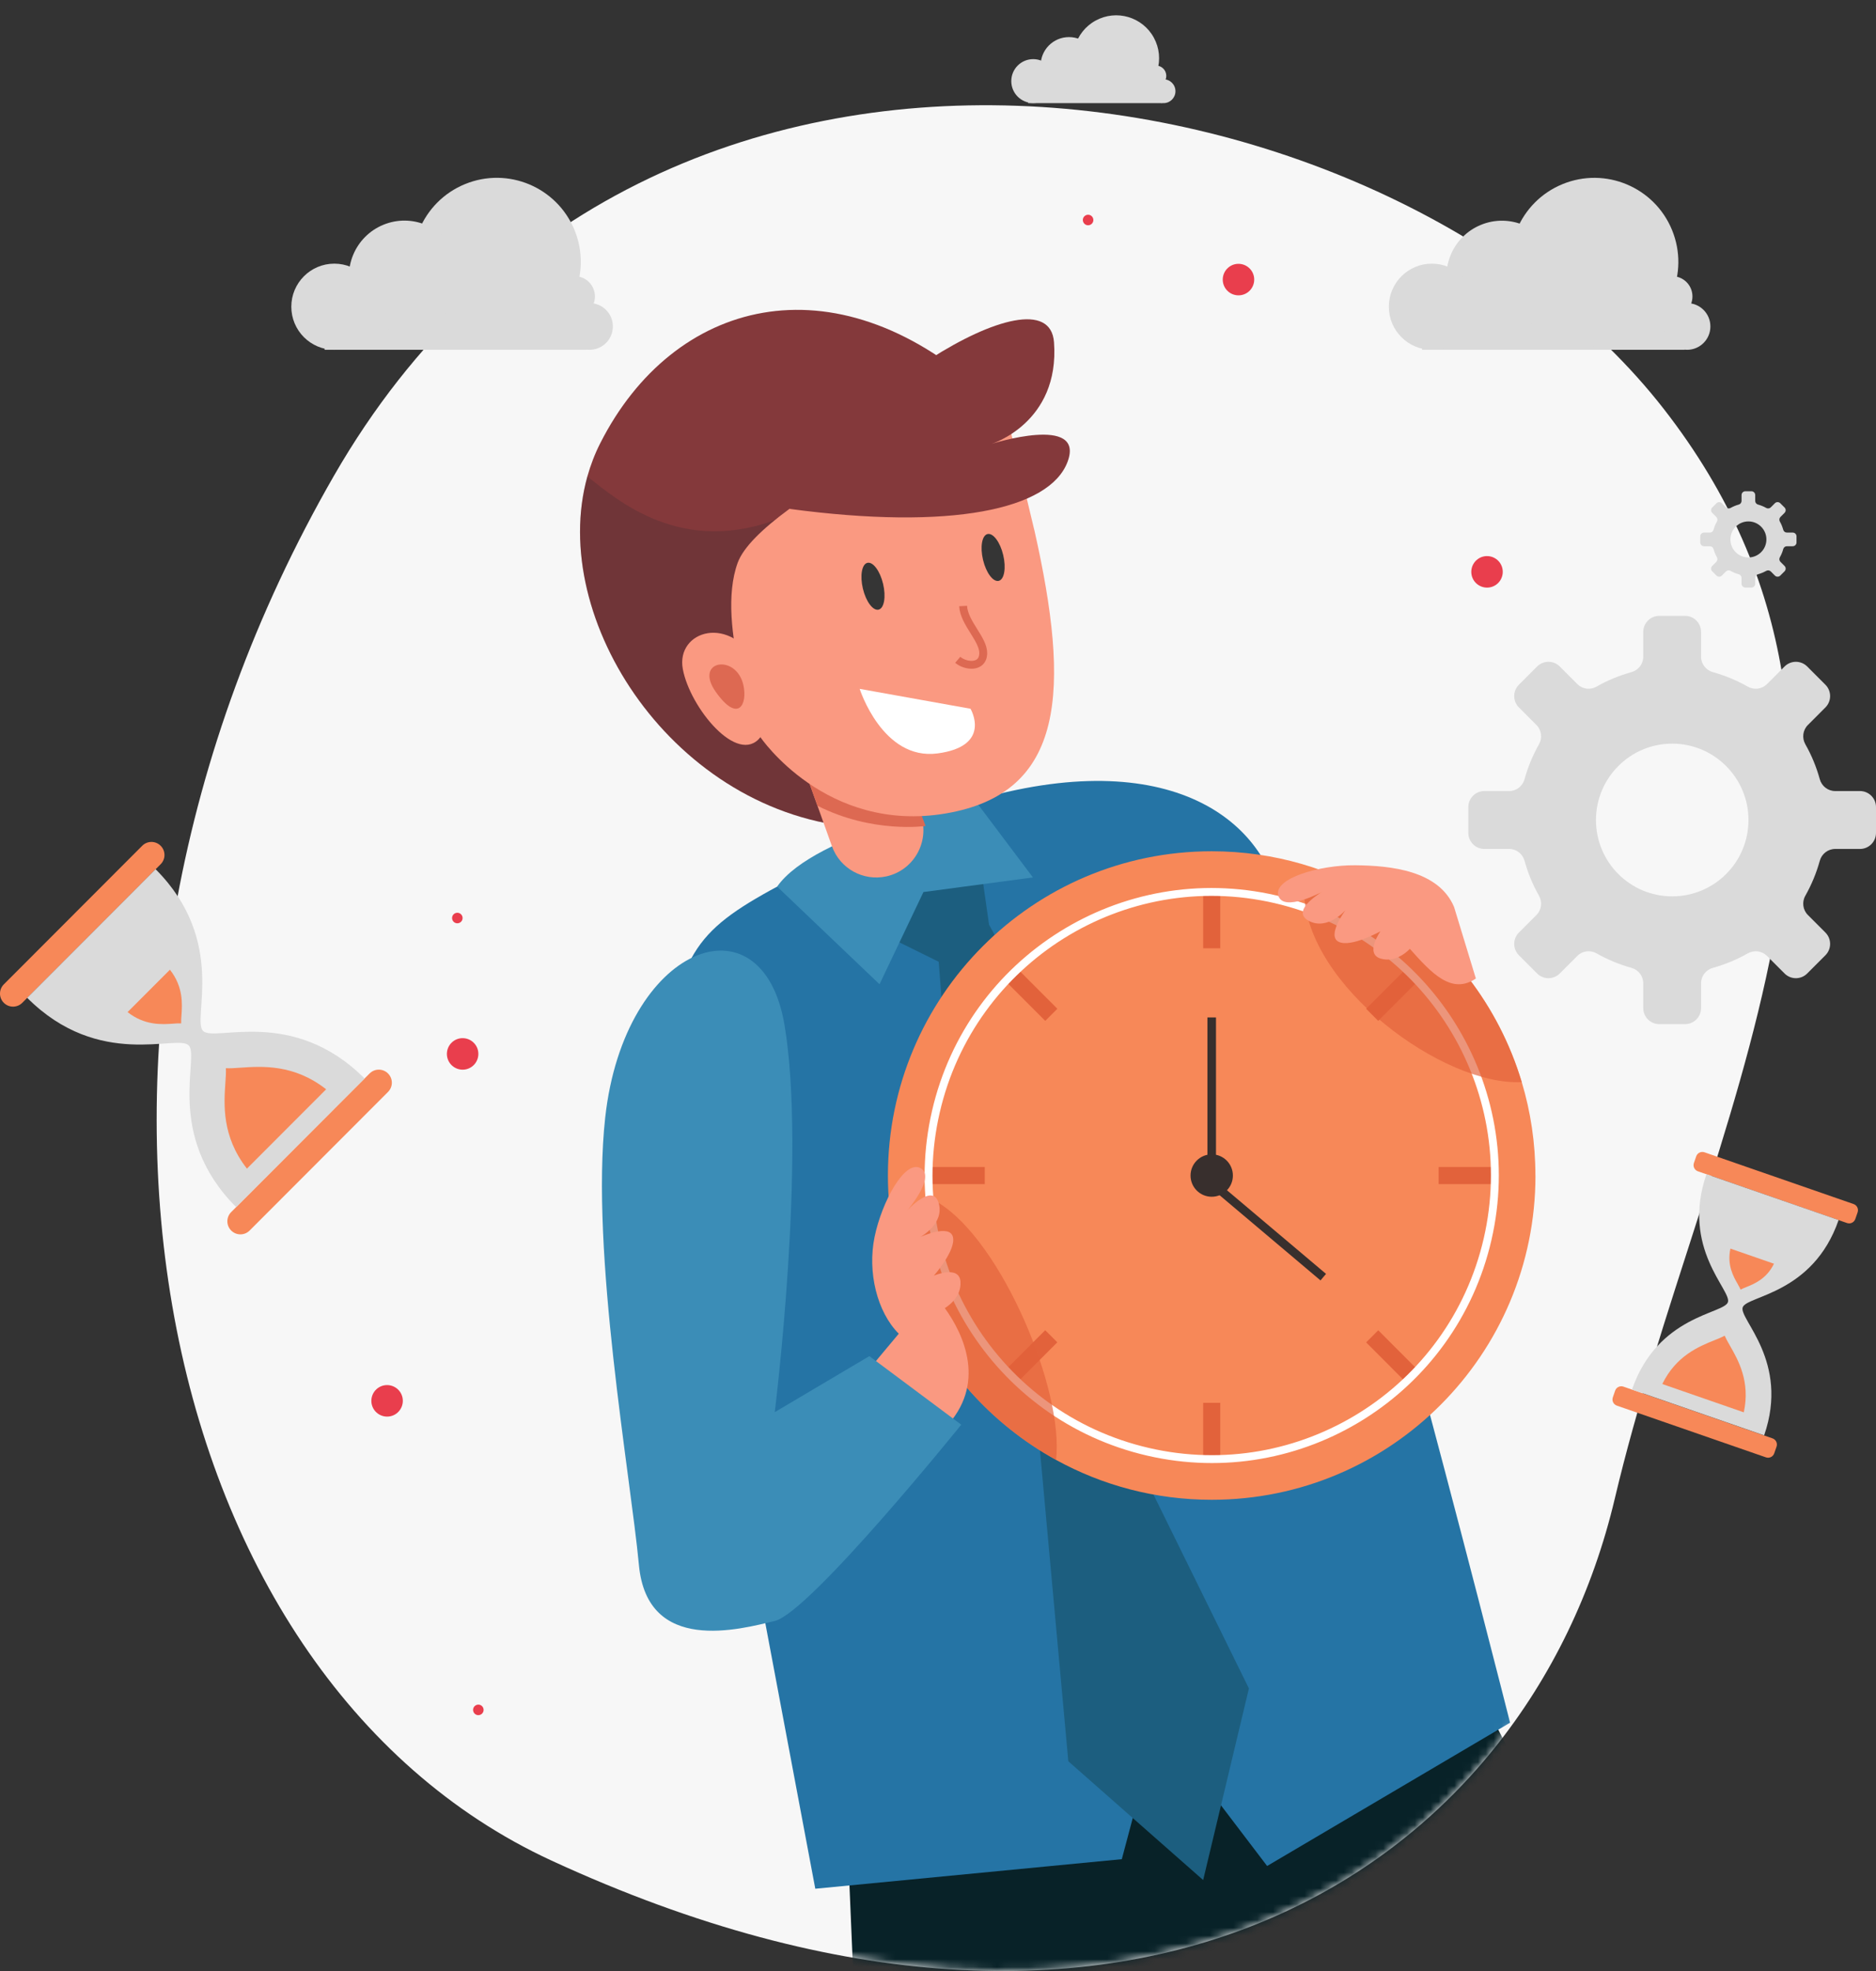
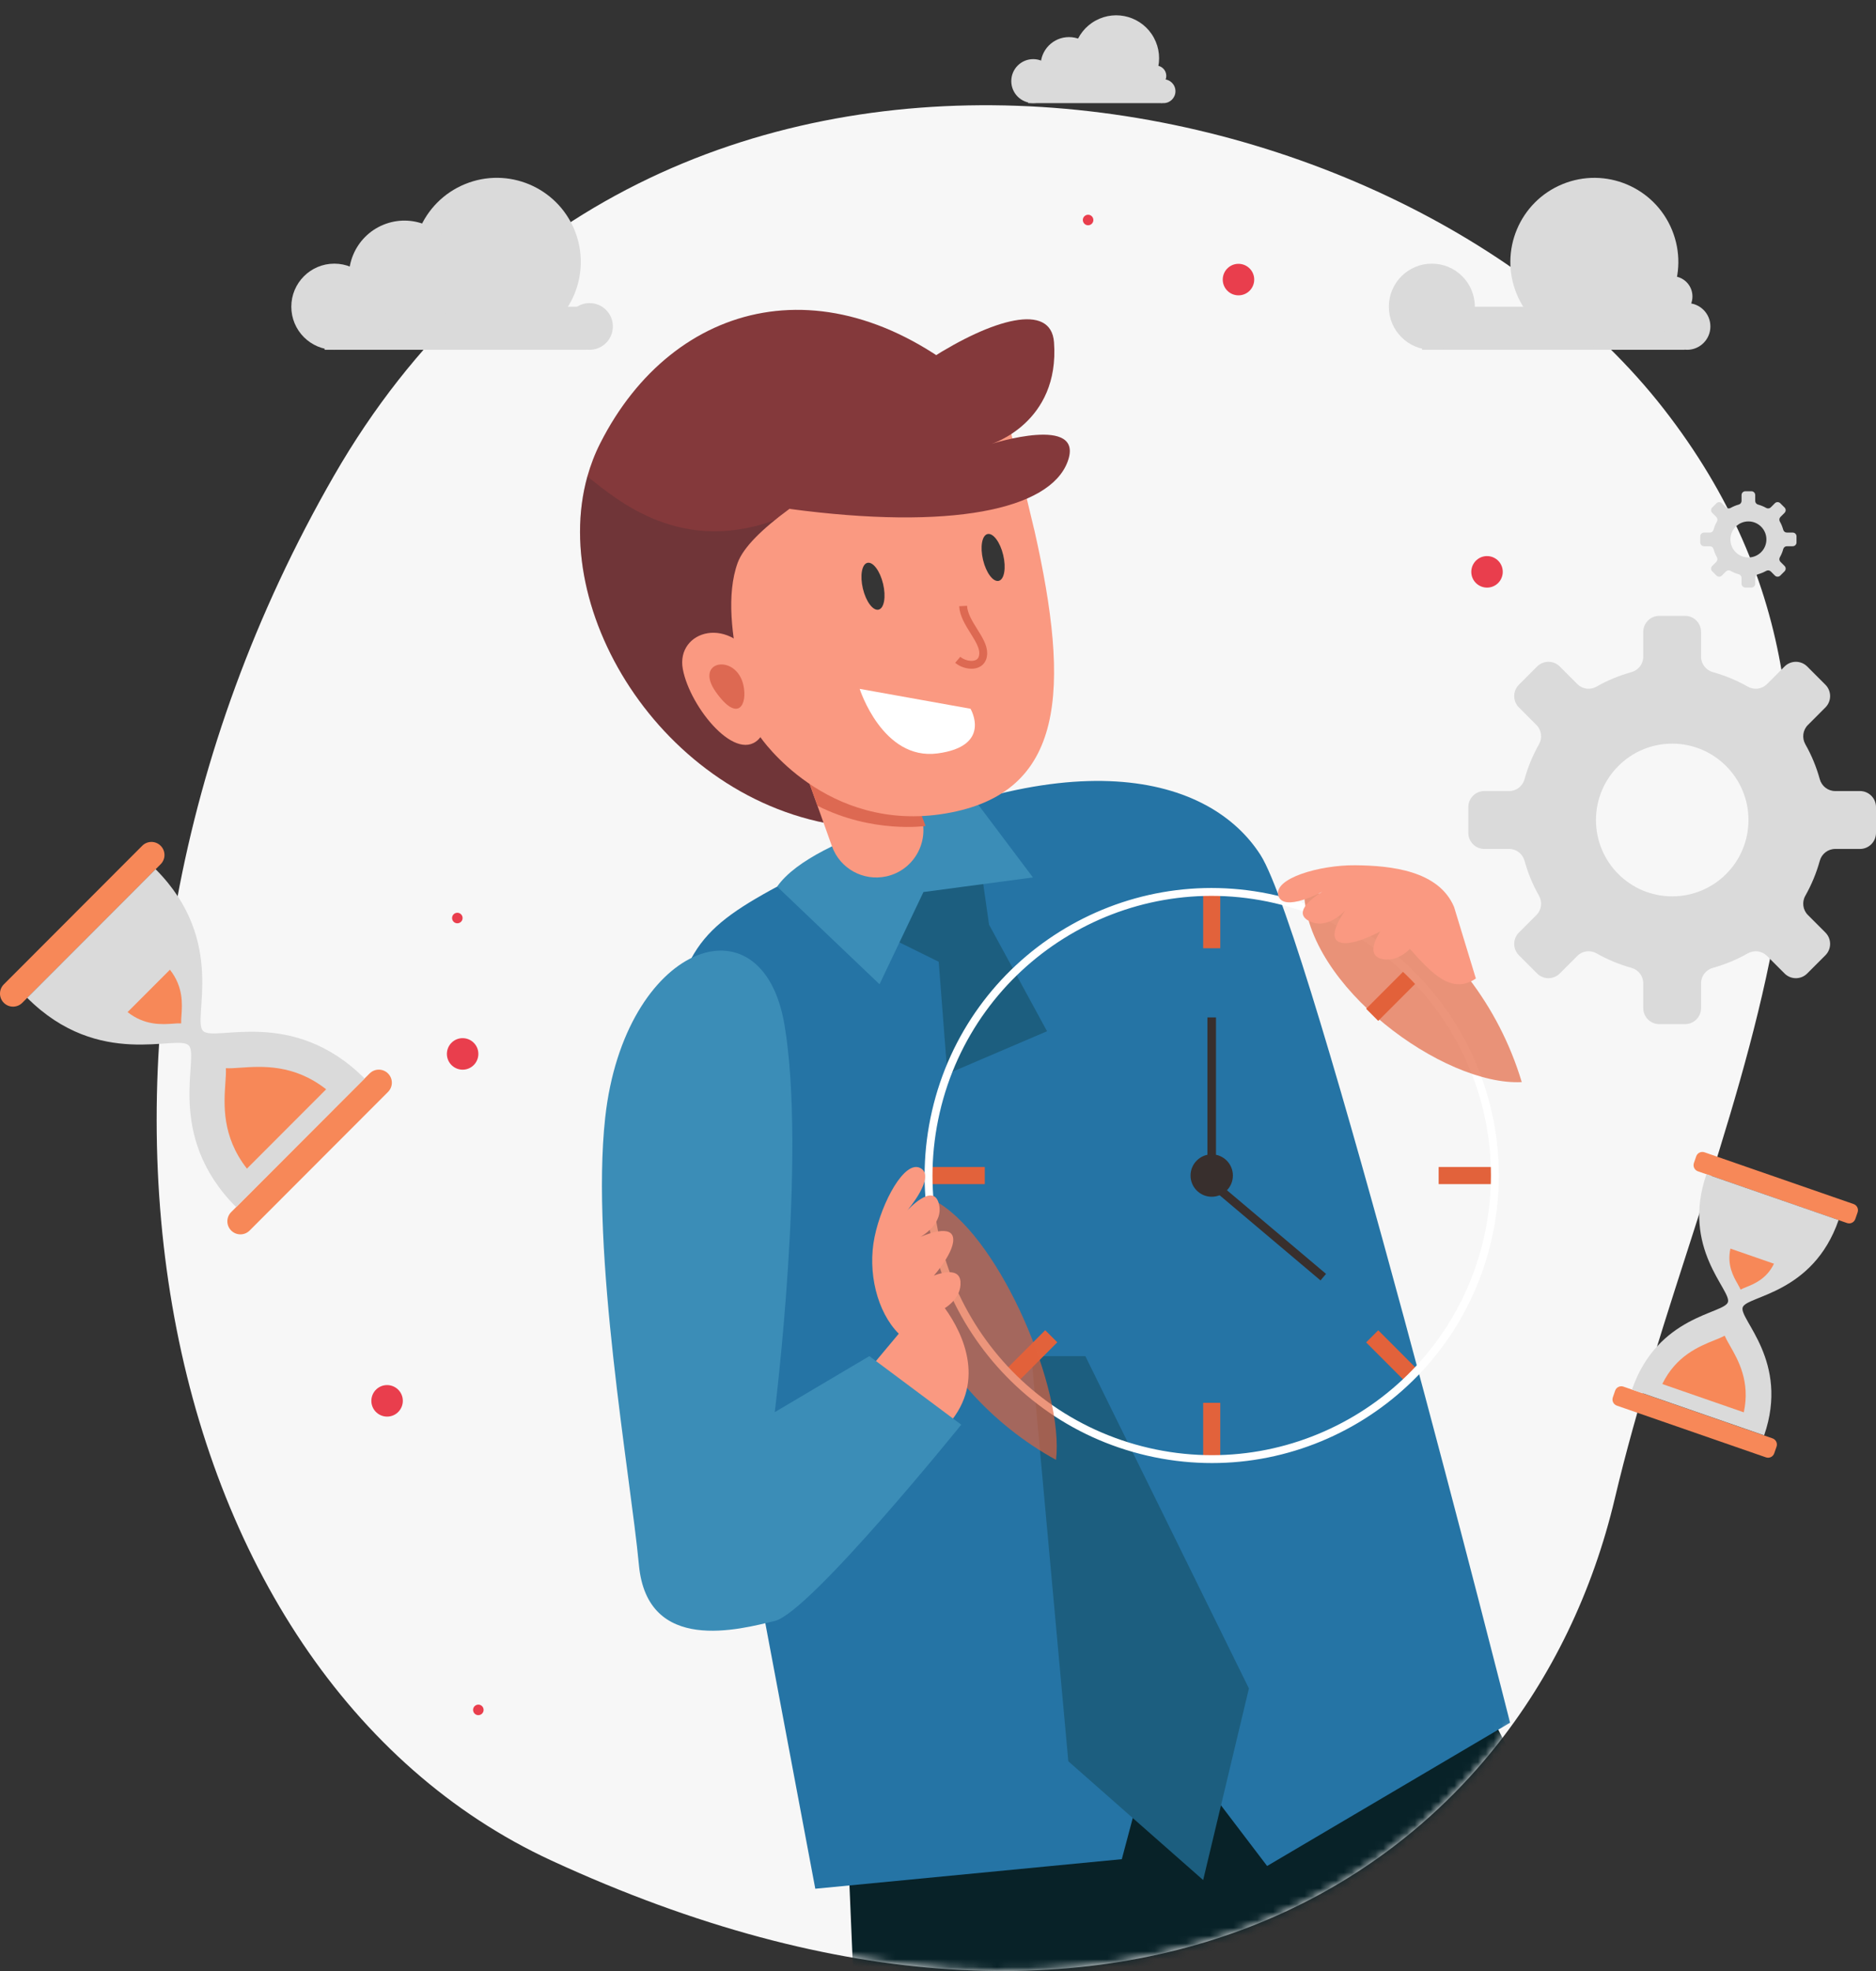
<svg xmlns="http://www.w3.org/2000/svg" width="238" height="250" viewBox="0 0 238 250" fill="none">
  <rect x="0" y="0" width="238" height="250" fill="#333333" stroke="none" />
  <g id="Group 5001">
    <g id="Group">
      <path id="Vector" d="M69.958 235.986C143.6 269.976 193.712 237.247 204.868 190.053C216.023 142.859 245.175 95.602 211.061 51.85C176.948 8.098 82.672 -9.719 42.358 60.358C2.044 130.442 18.788 212.371 69.958 235.986Z" fill="#F7F7F7" />
      <g id="Clip path group">
        <mask id="mask0_5383_3170" style="mask-type:luminance" maskUnits="userSpaceOnUse" x="19" y="13" width="209" height="237">
          <g id="clippath">
            <path id="Vector_2" d="M69.958 235.986C143.6 269.976 193.712 237.247 204.868 190.053C216.023 142.859 245.175 95.602 211.061 51.85C176.948 8.098 82.672 -9.719 42.358 60.358C2.044 130.442 18.788 212.371 69.958 235.986Z" fill="white" />
          </g>
        </mask>
        <g mask="url(#mask0_5383_3170)">
          <g id="Group_2">
            <g id="Group_3">
              <path id="Vector_3" d="M107.579 234.676L109.18 272.477L209.301 257.357L182.515 204.442L107.579 234.676Z" fill="#082228" />
              <path id="Vector_4" d="M104.657 109.287C90.411 116.618 87.37 118.186 84.83 130.477C82.29 142.769 94.747 193.412 94.747 193.412L103.432 239.561L142.319 235.812L146.926 218.503L160.754 236.676L191.576 218.503C191.576 218.503 166.273 118.367 159.912 108.437C153.551 98.508 135.847 93.24 104.657 109.287Z" fill="#2574A5" />
              <path id="Vector_5" d="M124.741 112.131L125.478 117.287L132.834 130.798L120.189 136.205L119.09 121.99L109.57 117.287L116.369 111.294L124.741 112.131Z" fill="#1C5E7F" />
              <path id="Vector_6" d="M98.595 112.458L111.581 124.84L117.155 113.141L131.046 111.294L123.683 101.504C123.683 101.504 103.355 105.636 98.595 112.451V112.458Z" fill="#3B8DB7" />
              <path id="Vector_7" d="M130.844 172.006L135.534 223.395L152.64 238.46L158.444 214.156L137.692 172.006H130.844Z" fill="#1C5E7F" />
              <path id="Vector_8" d="M124.74 49.663L113.474 89.422L109.062 104.981C85.554 103.267 69.464 78.552 74.516 60.435C74.927 58.972 75.47 57.55 76.166 56.185C85.421 37.963 105.714 32.549 124.74 49.663Z" fill="#84393B" />
              <path id="Vector_9" opacity="0.16" d="M113.474 89.422L109.062 104.981C85.554 103.267 69.464 78.552 74.517 60.435C78.1 63.229 86.5 70.796 99.166 65.626C99.166 65.626 107.329 78.419 113.474 89.422Z" fill="#082228" />
              <g id="Group_4">
                <path id="Vector_10" d="M113.397 95.094L116.689 103.009C118.122 106.459 116.083 110.368 112.43 111.162C109.5 111.796 106.556 110.158 105.547 107.336L101.72 96.648L113.39 95.101L113.397 95.094Z" fill="#FA9981" />
                <path id="Vector_11" d="M103.71 102.201C110.697 105.748 117.42 104.765 117.42 104.765L113.599 94.481L101.72 96.641L103.71 102.201Z" fill="#DD6952" />
              </g>
              <g id="Group_5">
                <path id="Vector_12" d="M131.213 67.187C135.819 87.568 135.179 100.605 119.974 103.177C104.768 105.748 96.473 93.505 96.473 93.505C96.473 93.505 90.669 79.325 93.592 71.368C96.514 63.417 127.016 49.663 127.016 49.663L131.206 67.187H131.213Z" fill="#FA9981" />
                <path id="Vector_13" d="M96.18 84.447C92.791 77.757 85.721 79.973 86.625 84.858C87.523 89.742 93.585 97.149 96.473 93.505C99.354 89.861 96.18 84.447 96.18 84.447Z" fill="#FA9981" />
                <path id="Vector_14" d="M94.315 86.913C93.417 82.858 87.969 83.743 90.808 87.757C93.647 91.77 94.851 89.345 94.315 86.913Z" fill="#DD6952" />
                <path id="Vector_15" d="M112.033 74.05C112.423 75.688 112.172 77.158 111.462 77.325C110.753 77.493 109.862 76.301 109.472 74.664C109.083 73.026 109.333 71.556 110.043 71.389C110.753 71.222 111.643 72.413 112.033 74.05Z" fill="#353535" />
                <path id="Vector_16" d="M127.273 70.399C127.663 72.037 127.413 73.507 126.703 73.674C125.993 73.841 125.102 72.65 124.713 71.012C124.323 69.375 124.574 67.905 125.283 67.737C125.993 67.57 126.884 68.762 127.273 70.399Z" fill="#353535" />
                <path id="Vector_17" d="M122.186 76.866C122.312 79.068 124.803 81.088 124.74 82.914C124.677 84.74 122.52 84.551 121.505 83.687" stroke="#DD6952" stroke-miterlimit="10" />
              </g>
              <path id="Vector_18" d="M123.126 89.896L109.062 87.373C109.062 87.373 111.964 96.487 118.944 95.561C125.924 94.634 123.126 89.903 123.126 89.903V89.896Z" fill="white" />
              <path id="Vector_19" d="M100.161 64.546C120.676 67.292 133.168 64.637 135.437 58.575C137.705 52.513 125.784 56.303 125.784 56.303C125.784 56.303 134.462 53.648 133.718 43.419C132.973 33.19 103.856 52.136 100.161 64.546Z" fill="#84393B" />
-               <path id="Vector_20" d="M194.798 149.103C194.798 171.811 176.412 190.228 153.725 190.228C146.564 190.228 139.835 188.395 133.975 185.169C125.743 180.64 119.222 173.365 115.659 164.578C113.717 159.805 112.646 154.579 112.646 149.103C112.646 126.387 131.039 107.971 153.725 107.971C161.652 107.971 169.056 110.221 175.333 114.116C183.761 119.349 190.149 127.544 193.058 137.25C194.186 140.999 194.791 144.985 194.791 149.103H194.798Z" fill="#F78858" />
              <g id="Group_6">
                <path id="Vector_21" d="M154.811 113.141H152.64V120.276H154.811V113.141Z" fill="#E2623B" />
                <path id="Vector_22" d="M154.811 177.929H152.64V185.064H154.811V177.929Z" fill="#E2623B" />
              </g>
              <g id="Group_7">
                <path id="Vector_23" d="M178.352 122.905L173.314 127.95L174.849 129.487L179.887 124.442L178.352 122.905Z" fill="#E2623B" />
                <path id="Vector_24" d="M132.601 168.718L127.562 173.763L129.098 175.3L134.136 170.255L132.601 168.718Z" fill="#E2623B" />
              </g>
              <g id="Group_8">
                <path id="Vector_25" d="M189.641 148.015H182.515V150.189H189.641V148.015Z" fill="#E2623B" />
                <path id="Vector_26" d="M124.935 148.016H117.809V150.19H124.935V148.016Z" fill="#E2623B" />
              </g>
              <g id="Group_9">
                <path id="Vector_27" d="M174.85 168.728L173.315 170.265L178.354 175.31L179.889 173.773L174.85 168.728Z" fill="#E2623B" />
-                 <path id="Vector_28" d="M129.103 122.901L127.567 124.438L132.606 129.484L134.141 127.947L129.103 122.901Z" fill="#E2623B" />
              </g>
              <path id="Vector_29" d="M188.722 157.184C193.18 137.831 181.126 118.523 161.798 114.059C142.47 109.594 123.187 121.664 118.728 141.017C114.269 160.37 126.323 179.677 145.652 184.142C164.98 188.606 184.263 176.537 188.722 157.184Z" stroke="white" stroke-miterlimit="10" />
              <path id="Vector_30" opacity="0.67" d="M133.975 185.169C125.743 180.639 119.222 173.365 115.659 164.578L115.109 153.541L119.097 152.586C127.107 157.506 135.012 176.368 133.975 185.169Z" fill="#E2623B" />
              <path id="Vector_31" d="M119.862 181.141C125.228 175.615 122.291 169.261 119.862 165.916C119.862 165.916 122.006 164.711 121.852 162.564C121.699 160.418 118.477 161.798 118.477 161.798C118.477 161.798 121.317 158.572 120.892 156.886C120.468 155.199 116.786 156.886 116.786 156.886C116.786 156.886 119.855 155.199 119.083 152.586C118.317 149.973 115.095 153.541 115.095 153.541C115.095 153.541 118.776 149.256 116.779 148.162C114.789 147.061 111.873 152.433 110.954 156.886C110.036 161.338 111.261 166.404 114.023 169.163L107.739 176.682L119.848 181.134L119.862 181.141Z" fill="#FA9981" />
              <path id="Vector_32" d="M76.778 141.765C74.899 158.83 79.993 187.148 81.058 198.506C82.123 209.87 93.849 206.665 98.289 205.599C102.736 204.533 121.95 180.702 121.95 180.702L110.293 172.006L98.289 179.114C98.289 179.114 102.346 146.664 99.521 129.969C96.688 113.28 79.193 119.809 76.778 141.765Z" fill="#3B8DB7" />
              <path id="Vector_33" d="M153.725 151.792C155.208 151.792 156.411 150.588 156.411 149.103C156.411 147.617 155.208 146.413 153.725 146.413C152.241 146.413 151.039 147.617 151.039 149.103C151.039 150.588 152.241 151.792 153.725 151.792Z" fill="#382F2D" />
              <path id="Vector_34" opacity="0.67" d="M193.065 137.25C183.155 137.773 165.695 125.049 165.444 113.141L175.333 114.116C183.761 119.349 190.149 127.544 193.058 137.25H193.065Z" fill="#E2623B" />
              <path id="Vector_35" d="M187.233 124.115C184.157 126.199 181.61 123.432 178.862 120.346C178.862 120.346 177.233 122.192 175.166 121.586C173.099 120.98 175.131 118.123 175.131 118.123C175.131 118.123 171.38 120.22 169.829 119.454C168.27 118.68 170.698 115.44 170.698 115.44C170.698 115.44 168.402 118.081 166.015 116.785C163.628 115.482 167.79 113.085 167.79 113.085C167.79 113.085 162.828 115.782 162.181 113.601C161.533 111.42 167.393 109.706 171.93 109.747C176.468 109.789 182.522 110.416 184.471 115.036L187.24 124.122L187.233 124.115Z" fill="#FA9981" />
              <path id="Vector_36" d="M154.268 129.049H153.182V148.015H154.268V129.049Z" fill="#382F2D" />
              <path id="Vector_37" d="M153.744 149.35L153.044 150.181L167.527 162.405L168.227 161.574L153.744 149.35Z" fill="#382F2D" />
            </g>
          </g>
        </g>
      </g>
    </g>
    <g id="Group_10">
      <path id="Vector_38" d="M20.381 109.615L2.824 127.195C2.176 127.843 1.133 127.843 0.485 127.195C-0.162 126.547 -0.162 125.502 0.485 124.854L18.043 107.274C18.69 106.626 19.734 106.626 20.381 107.274C21.029 107.922 21.029 108.967 20.381 109.615Z" fill="#F78858" />
      <path id="Vector_39" d="M49.227 138.497L31.669 156.077C31.022 156.725 29.978 156.725 29.331 156.077C28.684 155.429 28.684 154.384 29.331 153.736L46.889 136.156C47.536 135.508 48.58 135.508 49.227 136.156C49.874 136.804 49.874 137.849 49.227 138.497Z" fill="#F78858" />
      <path id="Vector_40" d="M46.249 136.79L29.957 153.102C20.82 143.953 25.385 134.038 23.938 132.588C22.49 131.139 12.587 135.71 3.45 126.561L19.741 110.249C28.879 119.398 24.313 129.313 25.761 130.763C27.208 132.212 37.111 127.641 46.249 136.79Z" fill="#DADADA" />
      <g id="Group_11">
        <path id="Vector_41" d="M22.003 129.836C22.358 129.808 22.685 129.787 22.984 129.801C22.97 129.502 22.991 129.181 23.019 128.819C23.123 127.335 23.27 125.182 21.558 122.994L16.185 128.373C18.37 130.087 20.528 129.941 22.003 129.836Z" fill="#F78858" />
        <path id="Vector_42" d="M30.486 135.424C29.818 135.473 29.213 135.515 28.656 135.487C28.684 136.044 28.642 136.651 28.593 137.32C28.405 140.093 28.127 144.127 31.328 148.225L41.377 138.163C37.285 134.957 33.256 135.236 30.486 135.424Z" fill="#F78858" />
      </g>
    </g>
    <g id="Group_12">
      <path id="Vector_43" d="M216.244 146.155L235.155 152.716C235.589 152.866 235.817 153.336 235.667 153.771L235.375 154.613C235.225 155.048 234.755 155.276 234.321 155.125L215.41 148.565C214.976 148.414 214.748 147.944 214.899 147.51L215.19 146.667C215.341 146.232 215.81 146.004 216.244 146.155Z" fill="#F78858" />
      <path id="Vector_44" d="M205.959 175.876L224.87 182.438C225.304 182.588 225.532 183.058 225.382 183.493L225.09 184.335C224.94 184.77 224.47 184.998 224.036 184.847L205.125 178.286C204.691 178.135 204.463 177.666 204.614 177.231L204.905 176.388C205.056 175.954 205.525 175.726 205.959 175.876Z" fill="#F78858" />
      <path id="Vector_45" d="M223.81 182.054L207.046 176.243C210.303 166.829 218.695 166.662 219.21 165.171C219.725 163.68 213.233 158.349 216.489 148.935L233.254 154.747C229.997 164.16 221.604 164.328 221.089 165.819C220.574 167.31 227.067 172.64 223.81 182.054Z" fill="#DADADA" />
      <g id="Group_13">
        <path id="Vector_46" d="M220.47 162.899C220.609 163.136 220.734 163.359 220.825 163.568C221.027 163.456 221.256 163.366 221.514 163.261C222.571 162.836 224.116 162.209 225.056 160.286L219.531 158.37C219.078 160.46 219.906 161.91 220.477 162.899H220.47Z" fill="#F78858" />
        <path id="Vector_47" d="M219.461 170.662C219.204 170.216 218.974 169.805 218.8 169.414C218.424 169.616 217.986 169.798 217.512 169.986C215.529 170.787 212.648 171.951 210.887 175.546L221.229 179.135C222.071 175.219 220.519 172.515 219.461 170.662Z" fill="#F78858" />
      </g>
    </g>
    <g id="Group_14">
      <path id="Vector_48" d="M155.507 36.64C154.86 35.748 155.054 34.5 155.945 33.845C156.836 33.197 158.081 33.392 158.735 34.284C159.382 35.176 159.188 36.424 158.297 37.079C157.406 37.727 156.161 37.532 155.507 36.64Z" fill="#E93E4D" />
      <path id="Vector_49" d="M47.494 178.856C46.847 177.964 47.042 176.716 47.933 176.061C48.823 175.413 50.069 175.609 50.723 176.5C51.37 177.392 51.175 178.64 50.285 179.295C49.394 179.943 48.148 179.748 47.494 178.856Z" fill="#E93E4D" />
      <path id="Vector_50" d="M57.077 134.853C56.43 133.961 56.625 132.714 57.515 132.059C58.406 131.411 59.652 131.606 60.306 132.498C60.953 133.39 60.758 134.637 59.867 135.292C58.977 135.94 57.731 135.745 57.077 134.853Z" fill="#E93E4D" />
      <path id="Vector_51" d="M187.038 73.709C186.391 72.817 186.586 71.57 187.477 70.915C188.367 70.267 189.613 70.462 190.267 71.354C190.914 72.246 190.719 73.493 189.829 74.148C188.938 74.796 187.693 74.601 187.038 73.709Z" fill="#E93E4D" />
      <path id="Vector_52" d="M137.504 28.299C137.288 27.999 137.35 27.581 137.65 27.365C137.949 27.149 138.366 27.212 138.582 27.511C138.798 27.811 138.735 28.229 138.436 28.445C138.137 28.661 137.719 28.598 137.504 28.299Z" fill="#E93E4D" />
      <path id="Vector_53" d="M57.481 116.834C57.265 116.534 57.328 116.116 57.627 115.9C57.926 115.684 58.343 115.747 58.559 116.046C58.775 116.346 58.712 116.764 58.413 116.98C58.114 117.196 57.696 117.133 57.481 116.834Z" fill="#E93E4D" />
      <path id="Vector_54" d="M202.126 89.554C201.91 89.255 201.973 88.837 202.272 88.621C202.571 88.404 202.989 88.467 203.204 88.767C203.42 89.067 203.357 89.485 203.058 89.701C202.759 89.917 202.341 89.854 202.126 89.554Z" fill="#E93E4D" />
      <path id="Vector_55" d="M60.146 217.27C59.93 216.971 59.993 216.553 60.292 216.337C60.591 216.121 61.009 216.183 61.225 216.483C61.44 216.783 61.378 217.201 61.078 217.417C60.779 217.633 60.362 217.57 60.146 217.27Z" fill="#E93E4D" />
    </g>
    <path id="Vector_56" d="M227.916 68.803V68.03C227.916 67.765 227.701 67.549 227.436 67.549H226.691C226.476 67.549 226.288 67.403 226.232 67.194C226.128 66.825 225.989 66.476 225.801 66.149C225.696 65.96 225.724 65.724 225.877 65.57L226.399 65.048C226.587 64.86 226.587 64.553 226.399 64.372L225.856 63.828C225.668 63.64 225.362 63.64 225.174 63.828L224.652 64.351C224.499 64.504 224.263 64.532 224.075 64.428C223.748 64.24 223.4 64.1 223.031 63.996C222.822 63.94 222.676 63.752 222.676 63.536V62.79C222.676 62.525 222.46 62.309 222.196 62.309H221.423C221.159 62.309 220.943 62.525 220.943 62.79V63.536C220.943 63.752 220.797 63.94 220.588 63.996C220.219 64.1 219.872 64.246 219.544 64.428C219.357 64.532 219.12 64.504 218.967 64.351L218.445 63.828C218.257 63.64 217.951 63.64 217.763 63.828L217.22 64.372C217.032 64.56 217.032 64.867 217.22 65.048L217.742 65.57C217.895 65.724 217.923 65.96 217.819 66.149C217.631 66.476 217.492 66.825 217.387 67.194C217.331 67.403 217.144 67.549 216.928 67.549H216.183C215.919 67.549 215.703 67.765 215.703 68.03V68.803C215.703 69.068 215.919 69.284 216.183 69.284H216.928C217.144 69.284 217.331 69.431 217.387 69.64C217.492 70.009 217.638 70.357 217.819 70.685C217.923 70.873 217.895 71.11 217.742 71.263L217.22 71.786C217.032 71.974 217.032 72.281 217.22 72.462L217.763 73.005C217.951 73.193 218.257 73.193 218.445 73.005L218.967 72.483C219.12 72.329 219.357 72.301 219.544 72.406C219.872 72.594 220.219 72.733 220.588 72.838C220.797 72.894 220.943 73.082 220.943 73.298V74.043C220.943 74.308 221.159 74.524 221.423 74.524H222.196C222.46 74.524 222.676 74.308 222.676 74.043V73.298C222.676 73.082 222.822 72.894 223.031 72.838C223.4 72.733 223.748 72.587 224.075 72.406C224.263 72.301 224.499 72.329 224.652 72.483L225.174 73.005C225.362 73.193 225.668 73.193 225.856 73.005L226.399 72.462C226.587 72.273 226.587 71.967 226.399 71.786L225.877 71.263C225.724 71.11 225.696 70.873 225.801 70.685C225.989 70.357 226.135 70.009 226.232 69.64C226.288 69.431 226.476 69.284 226.691 69.284H227.436C227.701 69.284 227.916 69.068 227.916 68.803ZM221.813 70.706C220.554 70.706 219.531 69.681 219.531 68.42C219.531 67.159 220.554 66.135 221.813 66.135C223.073 66.135 224.096 67.159 224.096 68.42C224.096 69.681 223.073 70.706 221.813 70.706Z" fill="#DADADA" />
    <path id="Vector_57" d="M238 105.643V102.368C238 101.246 237.088 100.334 235.968 100.334H232.822C231.904 100.334 231.11 99.713 230.867 98.829C230.435 97.268 229.823 95.784 229.037 94.404C228.584 93.603 228.71 92.606 229.357 91.958L231.584 89.728C232.377 88.934 232.377 87.645 231.584 86.851L229.273 84.537C228.48 83.743 227.192 83.743 226.399 84.537L224.172 86.767C223.525 87.415 222.523 87.54 221.73 87.088C220.352 86.307 218.869 85.687 217.311 85.255C216.427 85.011 215.807 84.217 215.807 83.297V80.147C215.807 79.026 214.896 78.113 213.775 78.113H210.505C209.384 78.113 208.472 79.026 208.472 80.147V83.297C208.472 84.217 207.853 85.011 206.969 85.255C205.41 85.687 203.928 86.3 202.55 87.088C201.75 87.54 200.755 87.415 200.108 86.767L197.881 84.537C197.087 83.743 195.8 83.743 195.007 84.537L192.696 86.851C191.903 87.645 191.903 88.934 192.696 89.728L194.923 91.958C195.57 92.606 195.696 93.61 195.243 94.404C194.464 95.784 193.844 97.268 193.413 98.829C193.169 99.713 192.376 100.334 191.457 100.334H188.312C187.191 100.334 186.28 101.246 186.28 102.368V105.643C186.28 106.765 187.191 107.678 188.312 107.678H191.457C192.376 107.678 193.169 108.298 193.413 109.183C193.844 110.744 194.457 112.228 195.243 113.608C195.696 114.409 195.57 115.405 194.923 116.053L192.696 118.283C191.903 119.077 191.903 120.367 192.696 121.161L195.007 123.474C195.8 124.269 197.087 124.269 197.881 123.474L200.108 121.245C200.755 120.597 201.757 120.471 202.55 120.924C203.928 121.704 205.41 122.325 206.969 122.757C207.853 123 208.472 123.795 208.472 124.715V127.864C208.472 128.986 209.384 129.899 210.505 129.899H213.775C214.896 129.899 215.807 128.986 215.807 127.864V124.715C215.807 123.795 216.427 123 217.311 122.757C218.869 122.325 220.352 121.711 221.73 120.924C222.53 120.471 223.525 120.597 224.172 121.245L226.399 123.474C227.192 124.269 228.48 124.269 229.273 123.474L231.584 121.161C232.377 120.367 232.377 119.077 231.584 118.283L229.357 116.053C228.71 115.405 228.584 114.402 229.037 113.608C229.816 112.228 230.435 110.744 230.867 109.183C231.11 108.298 231.904 107.678 232.822 107.678H235.968C237.088 107.678 238 106.765 238 105.643ZM212.14 113.691C206.802 113.691 202.474 109.357 202.474 104.013C202.474 98.668 206.809 94.32 212.14 94.32C217.471 94.32 221.82 98.654 221.82 104.013C221.82 109.371 217.485 113.691 212.14 113.691Z" fill="#DADADA" />
    <g id="Group_15">
      <path id="Vector_58" d="M74.475 44.367H41.183V38.904H70.077H74.475V44.367Z" fill="#DADADA" />
      <path id="Vector_59" d="M67.067 43.096C72.512 40.863 75.118 34.632 72.887 29.18C70.656 23.728 64.434 21.12 58.989 23.353C53.544 25.587 50.938 31.818 53.169 37.27C55.4 42.721 61.623 45.33 67.067 43.096Z" fill="#DADADA" />
      <path id="Vector_60" d="M53.986 41.556C57.583 40.075 59.301 35.954 57.822 32.352C56.343 28.75 52.227 27.031 48.63 28.512C45.033 29.993 43.315 34.113 44.794 37.715C46.273 41.317 50.389 43.036 53.986 41.556Z" fill="#DADADA" />
      <path id="Vector_61" d="M42.414 44.367C45.427 44.367 47.87 41.921 47.87 38.904C47.87 35.887 45.427 33.441 42.414 33.441C39.401 33.441 36.958 35.887 36.958 38.904C36.958 41.921 39.401 44.367 42.414 44.367Z" fill="#DADADA" />
-       <path id="Vector_62" d="M75.476 37.601C75.476 39.022 74.328 40.172 72.909 40.172C71.489 40.172 70.341 39.022 70.341 37.601C70.341 36.179 71.489 35.03 72.909 35.03C74.328 35.03 75.476 36.179 75.476 37.601Z" fill="#DADADA" />
      <path id="Vector_63" d="M77.752 41.406C77.752 43.043 76.43 44.367 74.795 44.367C73.159 44.367 71.838 43.043 71.838 41.406C71.838 39.768 73.159 38.444 74.795 38.444C76.43 38.444 77.752 39.768 77.752 41.406Z" fill="#DADADA" />
    </g>
    <g id="Group_16">
      <path id="Vector_64" d="M147.455 13.081H130.447V10.287H145.207H147.455V13.081Z" fill="#DADADA" />
      <path id="Vector_65" d="M144.211 12.177C146.85 10.737 147.824 7.428 146.386 4.785C144.948 2.142 141.643 1.167 139.004 2.607C136.365 4.046 135.391 7.356 136.828 9.998C138.266 12.641 141.571 13.616 144.211 12.177Z" fill="#DADADA" />
      <path id="Vector_66" d="M139.216 8.308C139.216 10.294 137.608 11.91 135.618 11.91C133.627 11.91 132.02 10.301 132.02 8.308C132.02 6.315 133.627 4.705 135.618 4.705C137.608 4.705 139.216 6.315 139.216 8.308Z" fill="#DADADA" />
      <path id="Vector_67" d="M131.08 13.074C132.617 13.074 133.863 11.826 133.863 10.287C133.863 8.747 132.617 7.5 131.08 7.5C129.543 7.5 128.297 8.747 128.297 10.287C128.297 11.826 129.543 13.074 131.08 13.074Z" fill="#DADADA" />
      <path id="Vector_68" d="M147.963 9.625C147.963 10.35 147.378 10.935 146.655 10.935C145.931 10.935 145.346 10.35 145.346 9.625C145.346 8.9 145.931 8.315 146.655 8.315C147.378 8.315 147.963 8.9 147.963 9.625Z" fill="#DADADA" />
      <path id="Vector_69" d="M149.125 11.569C149.125 12.405 148.45 13.081 147.615 13.081C146.78 13.081 146.105 12.405 146.105 11.569C146.105 10.732 146.78 10.057 147.615 10.057C148.45 10.057 149.125 10.732 149.125 11.569Z" fill="#DADADA" />
    </g>
    <g id="Group_17">
      <path id="Vector_70" d="M213.713 44.367H180.42V38.904H209.315H213.713V44.367Z" fill="#DADADA" />
      <path id="Vector_71" d="M206.307 43.099C211.752 40.865 214.357 34.635 212.127 29.183C209.896 23.731 203.673 21.122 198.228 23.356C192.783 25.59 190.178 31.82 192.409 37.272C194.64 42.724 200.862 45.333 206.307 43.099Z" fill="#DADADA" />
-       <path id="Vector_72" d="M193.224 41.568C196.821 40.087 198.538 35.966 197.059 32.364C195.58 28.762 191.465 27.043 187.868 28.524C184.27 30.005 182.553 34.125 184.032 37.727C185.511 41.329 189.626 43.048 193.224 41.568Z" fill="#DADADA" />
      <path id="Vector_73" d="M181.652 44.367C184.665 44.367 187.108 41.921 187.108 38.904C187.108 35.887 184.665 33.441 181.652 33.441C178.639 33.441 176.196 35.887 176.196 38.904C176.196 41.921 178.639 44.367 181.652 44.367Z" fill="#DADADA" />
      <path id="Vector_74" d="M214.714 37.601C214.714 39.022 213.566 40.172 212.147 40.172C210.727 40.172 209.579 39.022 209.579 37.601C209.579 36.179 210.727 35.03 212.147 35.03C213.566 35.03 214.714 36.179 214.714 37.601Z" fill="#DADADA" />
      <path id="Vector_75" d="M216.99 41.406C216.99 43.043 215.668 44.367 214.033 44.367C212.397 44.367 211.075 43.043 211.075 41.406C211.075 39.768 212.397 38.444 214.033 38.444C215.668 38.444 216.99 39.768 216.99 41.406Z" fill="#DADADA" />
    </g>
  </g>
</svg>